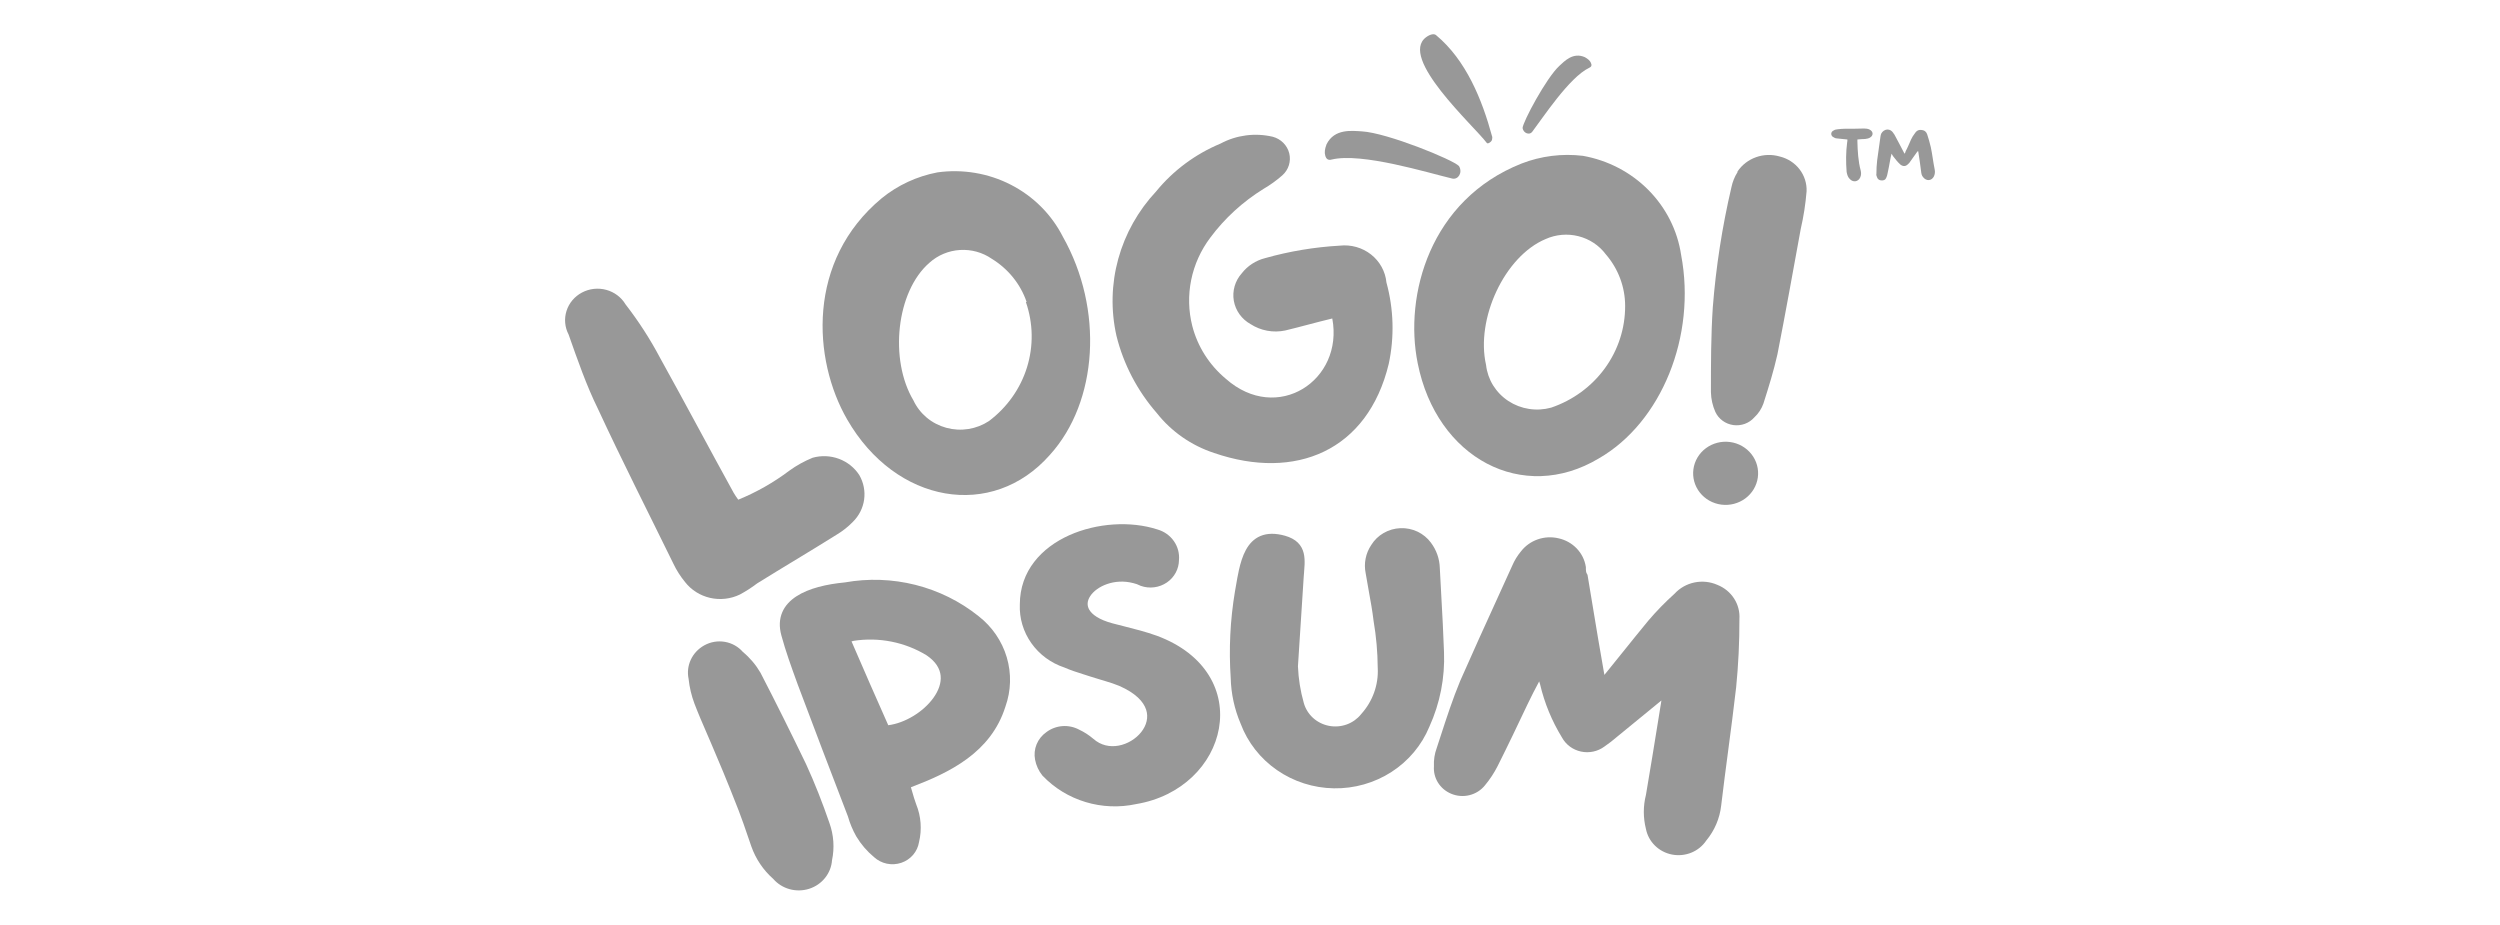
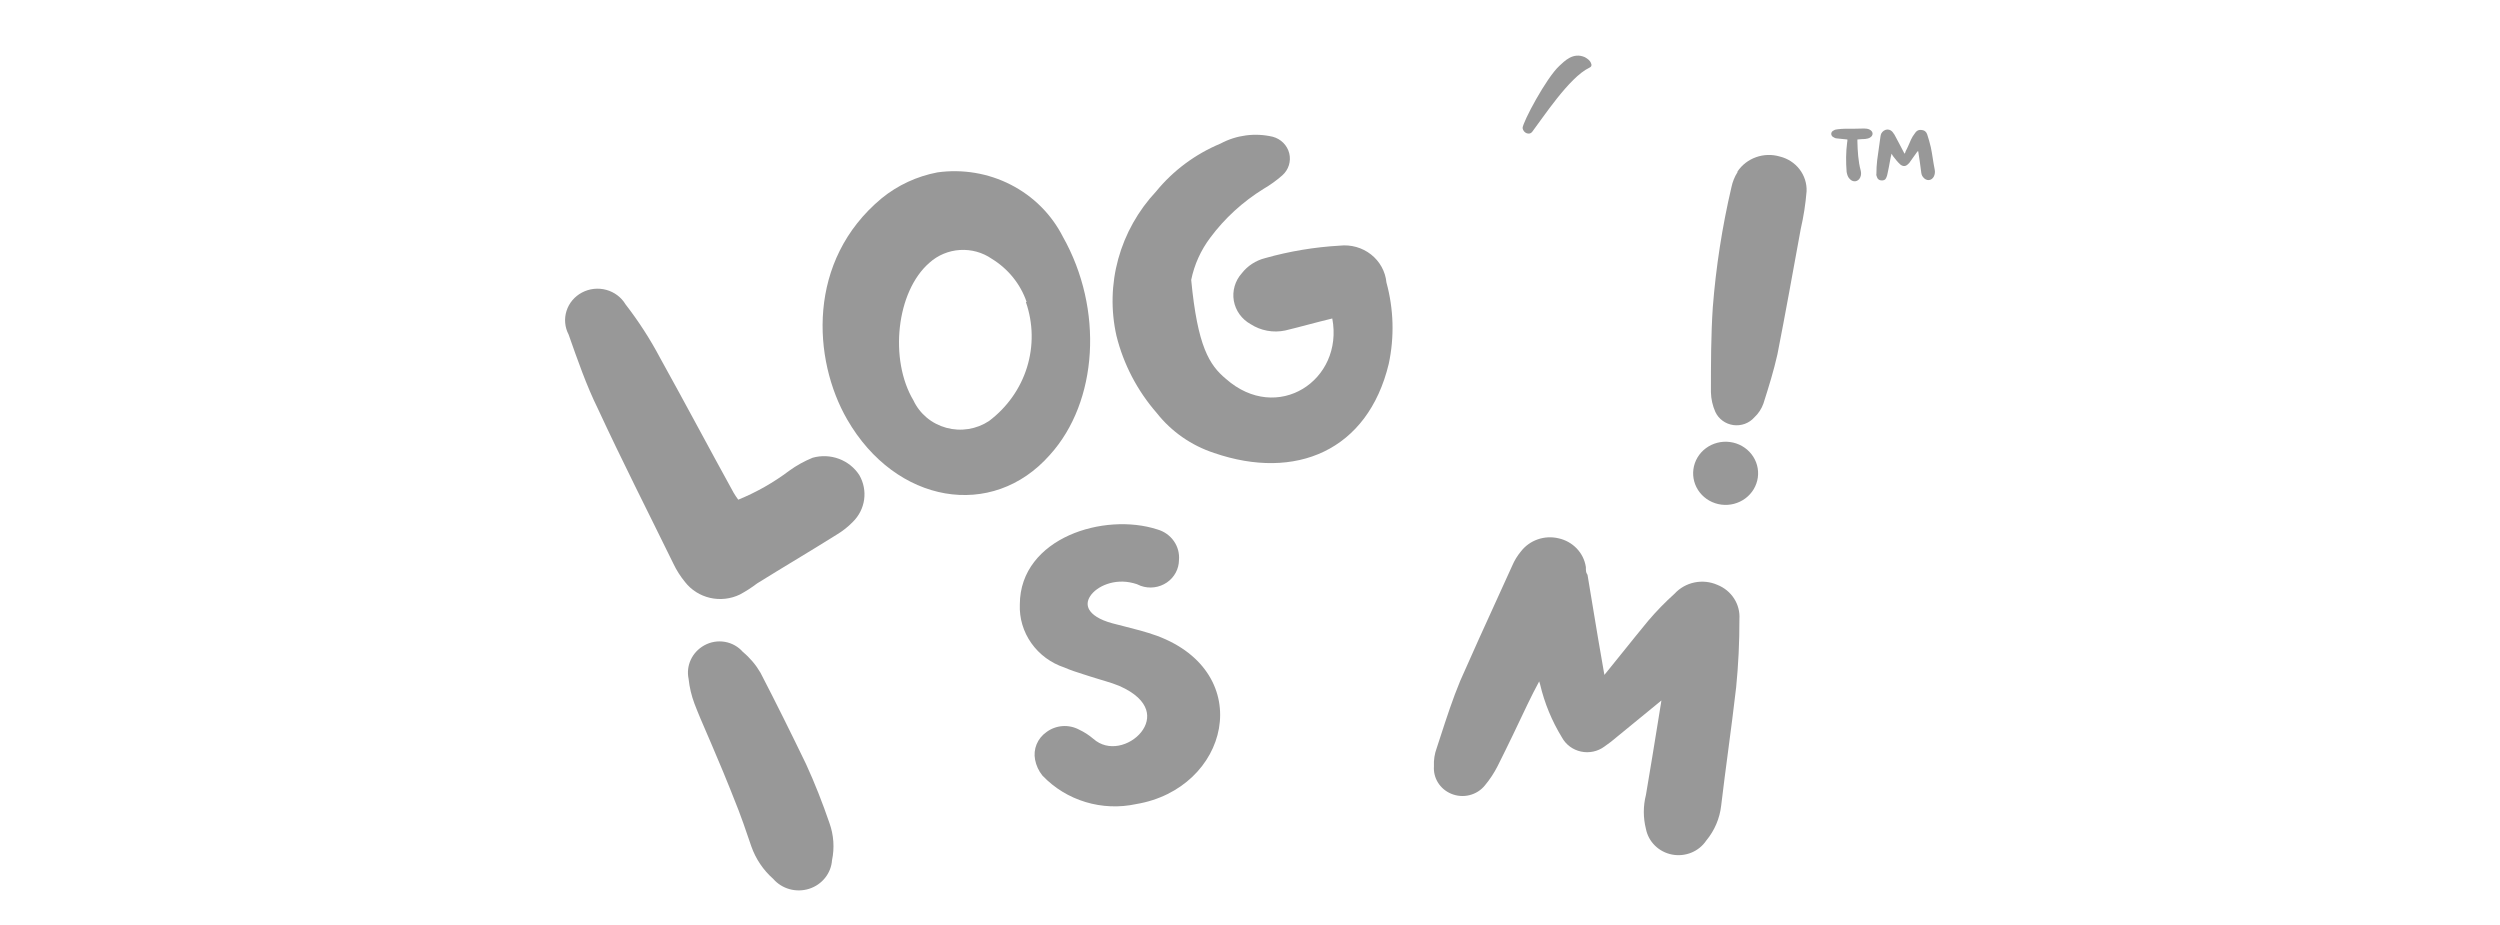
<svg xmlns="http://www.w3.org/2000/svg" width="146" height="54" viewBox="0 0 146 54" fill="none">
  <g clip-path="url(#clip0_3589_198)">
    <path d="M107.888 8.146C107.888 8.204 107.888 8.277 107.873 8.321C107.798 8.889 107.798 9.458 107.843 10.041C107.873 10.186 107.903 10.332 108.023 10.449C108.218 10.667 108.517 10.624 108.637 10.361C108.697 10.23 108.697 10.099 108.667 9.968C108.517 9.414 108.487 8.831 108.472 8.263C108.472 8.233 108.472 8.19 108.472 8.146C108.637 8.131 108.787 8.117 108.922 8.117C109.027 8.102 109.117 8.088 109.192 8.044C109.417 7.927 109.417 7.68 109.177 7.563C109.087 7.519 108.967 7.505 108.862 7.505C108.487 7.519 108.113 7.519 107.738 7.519C107.603 7.519 107.468 7.534 107.333 7.548C107.258 7.563 107.168 7.563 107.108 7.607C107.003 7.65 106.943 7.723 106.943 7.825C106.958 7.927 107.003 7.986 107.108 8.029C107.168 8.073 107.243 8.088 107.318 8.088C107.498 8.102 107.693 8.131 107.888 8.146ZM112.011 8.816C112.011 8.831 112.026 8.846 112.026 8.846C112.086 9.239 112.146 9.618 112.19 9.997C112.206 10.128 112.22 10.245 112.31 10.347C112.505 10.595 112.805 10.565 112.94 10.303C113 10.172 113.015 10.041 112.985 9.895C112.895 9.458 112.85 9.02 112.76 8.598C112.7 8.335 112.625 8.088 112.55 7.854C112.505 7.709 112.4 7.607 112.221 7.592C112.041 7.563 111.906 7.65 111.831 7.782C111.741 7.898 111.666 8.015 111.606 8.146C111.501 8.379 111.411 8.612 111.291 8.831C111.276 8.889 111.261 8.933 111.231 8.977C111.216 8.948 111.201 8.933 111.201 8.933C111.006 8.569 110.826 8.204 110.631 7.854C110.601 7.825 110.586 7.796 110.571 7.767C110.481 7.636 110.376 7.563 110.212 7.563C110.062 7.578 109.942 7.665 109.867 7.796C109.837 7.854 109.837 7.898 109.822 7.956C109.762 8.423 109.687 8.889 109.627 9.356C109.597 9.618 109.582 9.88 109.582 10.143C109.567 10.201 109.582 10.274 109.612 10.332C109.642 10.449 109.732 10.522 109.852 10.536C110.002 10.551 110.107 10.507 110.152 10.39C110.196 10.303 110.212 10.23 110.227 10.157C110.287 9.895 110.331 9.647 110.376 9.399C110.406 9.254 110.421 9.137 110.466 8.977C110.496 9.035 110.526 9.079 110.556 9.122C110.691 9.297 110.826 9.472 110.991 9.618C111.156 9.735 111.291 9.72 111.426 9.589C111.456 9.56 111.471 9.545 111.501 9.516C111.636 9.312 111.801 9.108 111.936 8.904C111.966 8.875 111.981 8.846 112.011 8.816Z" fill="#989898" />
-     <path d="M77.468 8.432C77.364 8.709 77.344 8.909 77.392 9.075C77.445 9.3 77.583 9.374 77.77 9.317C79.531 8.893 83.393 10.095 84.822 10.43C85.159 10.5 85.434 10.077 85.204 9.698C84.868 9.33 81.008 7.757 79.535 7.672C78.958 7.64 77.926 7.496 77.468 8.432Z" fill="#989898" />
    <path d="M92.559 3.341C92.746 3.446 92.852 3.547 92.903 3.659C92.98 3.806 92.94 3.908 92.81 3.96C91.646 4.512 90.097 6.89 89.472 7.71C89.32 7.899 88.971 7.789 88.918 7.479C88.929 7.128 90.302 4.548 91.068 3.845C91.369 3.57 91.867 3.032 92.559 3.341Z" fill="#989898" />
-     <path d="M83.289 2.17C83.514 2.005 83.749 1.947 83.868 2.054C85.624 3.515 86.556 5.827 87.132 7.944C87.154 7.993 87.156 8.064 87.138 8.138C87.131 8.201 87.084 8.268 87.008 8.319C86.928 8.376 86.859 8.393 86.826 8.344C86.056 7.327 81.66 3.366 83.289 2.17Z" fill="#989898" />
    <path d="M46.098 27.486C46.519 27.181 46.977 26.928 47.461 26.731C47.968 26.59 48.508 26.613 48.999 26.797C49.491 26.981 49.908 27.316 50.187 27.751C50.436 28.184 50.533 28.685 50.465 29.177C50.396 29.67 50.164 30.127 49.805 30.48C49.526 30.766 49.21 31.016 48.865 31.222C47.325 32.189 45.771 33.103 44.218 34.07C43.9 34.312 43.563 34.53 43.209 34.72C42.672 34.98 42.058 35.05 41.473 34.917C40.888 34.784 40.369 34.456 40.007 33.991C39.736 33.661 39.507 33.301 39.325 32.918C37.854 29.91 36.327 26.916 34.91 23.856C34.256 22.531 33.724 21.007 33.207 19.537C32.983 19.11 32.939 18.614 33.085 18.156C33.23 17.698 33.554 17.313 33.988 17.084C34.421 16.854 34.929 16.798 35.404 16.927C35.879 17.056 36.284 17.36 36.532 17.775C37.294 18.759 37.969 19.805 38.549 20.901C40.02 23.551 41.424 26.201 42.841 28.771C42.924 28.913 43.015 29.05 43.114 29.182C44.181 28.746 45.184 28.175 46.098 27.486Z" fill="#989898" />
    <path d="M61.316 26.562C57.95 30.39 52.308 29.423 49.474 24.495C47.457 20.997 47.103 15.221 51.491 11.578C52.428 10.815 53.548 10.295 54.748 10.067C56.218 9.862 57.718 10.114 59.032 10.788C60.346 11.461 61.408 12.521 62.066 13.816C64.464 18.056 64.123 23.461 61.316 26.562ZM59.953 17.632C59.596 16.59 58.878 15.701 57.923 15.115C57.382 14.74 56.725 14.558 56.062 14.599C55.4 14.64 54.772 14.902 54.284 15.34C52.336 17.023 51.927 21.011 53.344 23.382C53.525 23.769 53.79 24.112 54.121 24.389C54.453 24.666 54.843 24.868 55.263 24.983C55.684 25.098 56.125 25.122 56.556 25.054C56.988 24.985 57.398 24.826 57.759 24.587C58.816 23.791 59.591 22.695 59.977 21.451C60.362 20.207 60.34 18.877 59.913 17.645L59.953 17.632Z" fill="#989898" />
-     <path d="M75.053 19.301C74.708 19.373 74.352 19.378 74.006 19.314C73.659 19.25 73.33 19.12 73.036 18.93C72.779 18.787 72.558 18.591 72.388 18.355C72.219 18.119 72.105 17.849 72.055 17.566C72.006 17.282 72.022 16.991 72.102 16.714C72.182 16.436 72.324 16.18 72.518 15.963C72.856 15.526 73.337 15.213 73.881 15.075C75.302 14.674 76.764 14.43 78.242 14.346C78.566 14.31 78.895 14.336 79.209 14.425C79.522 14.514 79.815 14.662 80.069 14.862C80.323 15.062 80.533 15.309 80.687 15.589C80.841 15.869 80.937 16.176 80.967 16.493C81.393 18.046 81.439 19.675 81.103 21.249C79.877 26.336 75.652 28.085 70.91 26.456C69.579 26.02 68.412 25.208 67.558 24.124C66.419 22.818 65.611 21.271 65.2 19.606C64.867 18.124 64.903 16.585 65.306 15.12C65.71 13.654 66.467 12.303 67.517 11.18C68.513 9.959 69.805 8.999 71.278 8.385C72.209 7.886 73.298 7.744 74.331 7.987C74.565 8.05 74.778 8.173 74.947 8.343C75.115 8.513 75.235 8.724 75.292 8.953C75.349 9.183 75.341 9.424 75.271 9.65C75.2 9.876 75.068 10.079 74.889 10.239C74.549 10.539 74.179 10.805 73.785 11.034C72.574 11.784 71.519 12.751 70.678 13.883C70.127 14.615 69.747 15.456 69.566 16.346C69.385 17.237 69.406 18.155 69.629 19.036C69.938 20.238 70.624 21.317 71.591 22.123C74.589 24.773 78.487 22.216 77.805 18.599C76.811 18.838 75.939 19.089 75.053 19.301Z" fill="#989898" />
-     <path d="M93.368 26.774C88.939 29.423 83.897 26.774 82.793 21.209C81.989 17.235 83.515 11.67 88.857 9.551C89.994 9.109 91.227 8.954 92.441 9.1C93.9 9.36 95.239 10.058 96.268 11.097C97.298 12.136 97.966 13.462 98.178 14.89C99.078 19.619 97.034 24.667 93.368 26.774ZM94.908 17.857C94.906 16.757 94.506 15.692 93.777 14.85C93.387 14.329 92.823 13.956 92.182 13.794C91.541 13.632 90.862 13.692 90.261 13.962C87.862 14.969 86.172 18.626 86.786 21.315C86.833 21.737 86.974 22.144 87.199 22.508C87.425 22.871 87.729 23.183 88.091 23.42C88.453 23.657 88.864 23.815 89.296 23.881C89.727 23.948 90.168 23.922 90.588 23.806C91.856 23.375 92.953 22.571 93.728 21.504C94.502 20.438 94.915 19.163 94.908 17.857Z" fill="#989898" />
+     <path d="M75.053 19.301C74.708 19.373 74.352 19.378 74.006 19.314C73.659 19.25 73.33 19.12 73.036 18.93C72.779 18.787 72.558 18.591 72.388 18.355C72.219 18.119 72.105 17.849 72.055 17.566C72.006 17.282 72.022 16.991 72.102 16.714C72.182 16.436 72.324 16.18 72.518 15.963C72.856 15.526 73.337 15.213 73.881 15.075C75.302 14.674 76.764 14.43 78.242 14.346C78.566 14.31 78.895 14.336 79.209 14.425C79.522 14.514 79.815 14.662 80.069 14.862C80.323 15.062 80.533 15.309 80.687 15.589C80.841 15.869 80.937 16.176 80.967 16.493C81.393 18.046 81.439 19.675 81.103 21.249C79.877 26.336 75.652 28.085 70.91 26.456C69.579 26.02 68.412 25.208 67.558 24.124C66.419 22.818 65.611 21.271 65.2 19.606C64.867 18.124 64.903 16.585 65.306 15.12C65.71 13.654 66.467 12.303 67.517 11.18C68.513 9.959 69.805 8.999 71.278 8.385C72.209 7.886 73.298 7.744 74.331 7.987C74.565 8.05 74.778 8.173 74.947 8.343C75.115 8.513 75.235 8.724 75.292 8.953C75.349 9.183 75.341 9.424 75.271 9.65C75.2 9.876 75.068 10.079 74.889 10.239C74.549 10.539 74.179 10.805 73.785 11.034C72.574 11.784 71.519 12.751 70.678 13.883C70.127 14.615 69.747 15.456 69.566 16.346C69.938 20.238 70.624 21.317 71.591 22.123C74.589 24.773 78.487 22.216 77.805 18.599C76.811 18.838 75.939 19.089 75.053 19.301Z" fill="#989898" />
    <path d="M102.657 27.886C102.59 28.371 102.328 28.811 101.928 29.107C101.528 29.404 101.023 29.535 100.524 29.47C100.025 29.405 99.574 29.15 99.268 28.761C98.963 28.372 98.829 27.881 98.896 27.396C98.963 26.911 99.225 26.472 99.625 26.175C100.025 25.878 100.53 25.748 101.028 25.813C101.527 25.878 101.979 26.133 102.284 26.522C102.59 26.911 102.724 27.401 102.657 27.886ZM101.471 10.014C101.73 9.629 102.111 9.336 102.555 9.179C103 9.021 103.485 9.007 103.938 9.14C104.399 9.252 104.806 9.514 105.091 9.883C105.376 10.252 105.522 10.705 105.505 11.167C105.445 11.907 105.331 12.642 105.164 13.366C104.715 15.817 104.279 18.268 103.802 20.692C103.584 21.66 103.297 22.587 102.984 23.567C102.875 23.874 102.693 24.151 102.453 24.375C102.303 24.545 102.112 24.674 101.898 24.753C101.683 24.831 101.452 24.855 101.225 24.824C100.998 24.792 100.783 24.705 100.6 24.571C100.417 24.437 100.271 24.261 100.177 24.058C100.015 23.693 99.927 23.302 99.918 22.905C99.918 21.262 99.918 19.606 100.027 17.95C100.212 15.586 100.576 13.24 101.117 10.928C101.181 10.619 101.301 10.322 101.471 10.054V10.014Z" fill="#989898" />
    <path fill-rule="evenodd" clip-rule="evenodd" d="M40.34 38.533C40.179 38.882 40.135 39.271 40.214 39.646C40.266 40.14 40.381 40.626 40.556 41.092C40.774 41.664 41.018 42.229 41.32 42.925C41.389 43.085 41.461 43.252 41.537 43.428C41.943 44.372 42.453 45.578 43.133 47.322C43.325 47.818 43.496 48.318 43.668 48.821C43.738 49.024 43.807 49.228 43.879 49.433C44.135 50.16 44.575 50.813 45.159 51.33C45.407 51.614 45.736 51.822 46.104 51.925C46.48 52.031 46.88 52.024 47.252 51.906C47.624 51.788 47.95 51.564 48.189 51.262C48.424 50.967 48.563 50.611 48.59 50.239C48.742 49.515 48.69 48.764 48.44 48.066C48.042 46.906 47.589 45.745 47.067 44.609L47.064 44.604C46.205 42.828 45.332 41.063 44.417 39.298L44.41 39.285C44.142 38.825 43.794 38.414 43.382 38.071C43.114 37.764 42.745 37.556 42.337 37.485C41.92 37.412 41.49 37.486 41.124 37.692C40.778 37.885 40.503 38.179 40.34 38.533Z" fill="#989898" />
-     <path fill-rule="evenodd" clip-rule="evenodd" d="M53.463 34.157C52.116 33.818 50.709 33.769 49.34 34.013C48.28 34.114 47.237 34.352 46.514 34.823C46.145 35.062 45.847 35.37 45.682 35.761C45.515 36.155 45.494 36.604 45.631 37.105C45.88 38.023 46.203 38.916 46.526 39.806L46.578 39.95L46.579 39.953C47.55 42.538 48.53 45.113 49.519 47.68C49.634 48.085 49.797 48.475 50.005 48.843L50.009 48.85C50.283 49.307 50.635 49.716 51.049 50.06C51.256 50.248 51.512 50.379 51.79 50.438C52.071 50.496 52.362 50.479 52.634 50.388C52.905 50.297 53.145 50.135 53.328 49.92C53.508 49.708 53.626 49.454 53.67 49.182C53.848 48.446 53.791 47.674 53.505 46.97C53.416 46.733 53.346 46.49 53.273 46.236C53.248 46.151 53.223 46.064 53.197 45.976C55.46 45.116 57.869 43.959 58.716 41.268C59.048 40.338 59.075 39.331 58.795 38.386C58.515 37.439 57.939 36.599 57.148 35.983C56.071 35.121 54.814 34.498 53.463 34.157ZM49.729 37.458C49.773 37.446 49.818 37.434 49.863 37.423C51.337 37.198 52.845 37.498 54.109 38.268C54.666 38.645 54.894 39.063 54.934 39.466C54.974 39.881 54.819 40.33 54.507 40.762C53.919 41.578 52.844 42.231 51.874 42.353C51.167 40.769 50.448 39.121 49.729 37.458Z" fill="#989898" />
    <path d="M62.445 31.258C64.05 30.538 66.037 30.414 67.592 30.92C67.984 31.031 68.323 31.271 68.553 31.599C68.782 31.924 68.887 32.317 68.852 32.71C68.85 32.964 68.785 33.215 68.664 33.441C68.541 33.671 68.363 33.869 68.144 34.018C67.926 34.167 67.673 34.263 67.409 34.297C67.144 34.332 66.875 34.304 66.624 34.215L66.605 34.209L66.587 34.199C66.458 34.134 66.322 34.085 66.181 34.053L66.172 34.051C65.078 33.768 64.046 34.236 63.669 34.812C63.489 35.086 63.467 35.362 63.617 35.614C63.777 35.884 64.17 36.187 64.966 36.402C65.185 36.461 65.409 36.517 65.637 36.574C66.266 36.733 66.92 36.897 67.552 37.125L67.555 37.126C70.472 38.205 71.558 40.44 71.186 42.542C70.819 44.621 69.033 46.513 66.347 46.959C65.37 47.17 64.353 47.129 63.398 46.84C62.439 46.551 61.575 46.023 60.892 45.308L60.874 45.289C60.658 45.02 60.513 44.704 60.449 44.368C60.389 44.066 60.421 43.753 60.538 43.466C60.655 43.182 60.853 42.936 61.109 42.756C61.379 42.553 61.704 42.431 62.044 42.405C62.383 42.38 62.723 42.452 63.021 42.611C63.319 42.751 63.595 42.929 63.844 43.142L63.849 43.145C64.288 43.536 64.82 43.638 65.33 43.544C65.847 43.448 66.334 43.15 66.647 42.755C66.957 42.363 67.082 41.897 66.934 41.444C66.785 40.989 66.337 40.478 65.352 40.051C65.095 39.945 64.828 39.859 64.551 39.776C64.476 39.753 64.4 39.731 64.323 39.708C64.117 39.648 63.906 39.585 63.699 39.516C63.556 39.469 63.415 39.424 63.275 39.38C62.892 39.259 62.519 39.141 62.159 38.982C61.377 38.723 60.702 38.226 60.233 37.564C59.762 36.9 59.525 36.106 59.558 35.3C59.56 33.336 60.832 31.983 62.445 31.258Z" fill="#989898" />
-     <path d="M82.785 31.049C82.474 30.901 82.13 30.831 81.784 30.845C81.438 30.859 81.101 30.956 80.803 31.128C80.508 31.299 80.26 31.538 80.083 31.825C79.92 32.066 79.808 32.336 79.752 32.619C79.695 32.902 79.697 33.193 79.755 33.476C79.813 33.839 79.878 34.191 79.941 34.54C80.046 35.116 80.148 35.679 80.216 36.253L80.218 36.267C80.372 37.168 80.452 38.078 80.459 38.991L80.46 39.004C80.512 39.989 80.167 40.955 79.498 41.697L79.487 41.711C79.269 41.982 78.978 42.189 78.647 42.309C78.315 42.428 77.955 42.456 77.608 42.388C77.261 42.32 76.94 42.16 76.681 41.925C76.423 41.69 76.236 41.389 76.143 41.057C75.944 40.358 75.829 39.638 75.8 38.913L76.139 33.656C76.144 33.587 76.15 33.516 76.156 33.445C76.169 33.286 76.182 33.123 76.188 32.971C76.195 32.748 76.189 32.519 76.135 32.301C76.08 32.079 75.976 31.868 75.792 31.688C75.609 31.51 75.362 31.379 75.051 31.289C74.49 31.131 74.015 31.136 73.619 31.299C73.223 31.463 72.951 31.766 72.76 32.116C72.569 32.464 72.447 32.875 72.354 33.286C72.285 33.592 72.23 33.913 72.178 34.218C72.159 34.323 72.142 34.427 72.124 34.527L72.123 34.53C71.843 36.205 71.759 37.905 71.874 39.598C71.896 40.513 72.092 41.416 72.453 42.261C72.861 43.351 73.599 44.296 74.57 44.97C75.543 45.646 76.704 46.019 77.9 46.038C79.095 46.058 80.269 45.724 81.265 45.081C82.26 44.438 83.03 43.518 83.475 42.44C84.098 41.068 84.39 39.576 84.33 38.077C84.293 36.983 84.232 35.881 84.171 34.784C84.141 34.246 84.111 33.709 84.085 33.175C84.071 32.64 83.89 32.122 83.564 31.69C83.363 31.417 83.095 31.197 82.785 31.049Z" fill="#989898" />
    <path d="M93.796 39.292C93.764 39.331 93.731 39.372 93.696 39.414C93.443 37.995 93.209 36.576 92.974 35.155C92.89 34.645 92.805 34.133 92.72 33.623L92.71 33.566L92.679 33.517C92.621 33.424 92.615 33.334 92.615 33.14V33.117L92.611 33.095C92.548 32.696 92.362 32.323 92.078 32.028C91.794 31.733 91.426 31.527 91.021 31.438C90.617 31.341 90.192 31.363 89.8 31.5C89.409 31.637 89.069 31.882 88.82 32.206C88.614 32.455 88.445 32.73 88.319 33.025C88.031 33.659 87.741 34.296 87.451 34.933L87.446 34.944C86.72 36.537 85.989 38.14 85.279 39.756L85.277 39.761C84.842 40.808 84.482 41.912 84.124 43.013C84.052 43.232 83.981 43.452 83.909 43.671C83.779 44.018 83.723 44.387 83.742 44.756C83.719 45.086 83.8 45.415 83.975 45.699C84.154 45.989 84.422 46.217 84.741 46.351C85.079 46.495 85.457 46.526 85.815 46.438C86.172 46.35 86.489 46.15 86.717 45.868C87.007 45.521 87.257 45.142 87.46 44.741C88.061 43.546 88.636 42.336 89.207 41.132C89.429 40.666 89.644 40.248 89.888 39.794C89.905 39.85 89.922 39.905 89.94 39.959C90.196 41.057 90.629 42.108 91.222 43.074C91.334 43.278 91.491 43.457 91.68 43.598C91.872 43.741 92.094 43.841 92.33 43.891C92.566 43.942 92.81 43.942 93.046 43.892C93.281 43.842 93.504 43.742 93.696 43.6L94.076 43.323L97.027 40.907L96.853 41.988C96.613 43.474 96.375 44.948 96.123 46.422C95.957 47.075 95.958 47.758 96.123 48.411C96.195 48.779 96.378 49.117 96.649 49.383C96.922 49.652 97.271 49.834 97.652 49.907C98.033 49.979 98.427 49.939 98.784 49.791C99.136 49.645 99.435 49.401 99.644 49.09C100.131 48.504 100.434 47.793 100.517 47.043C100.642 45.985 100.784 44.912 100.925 43.839C101.088 42.602 101.251 41.366 101.389 40.154L101.39 40.15C101.522 38.823 101.586 37.49 101.582 36.157C101.611 35.736 101.503 35.316 101.273 34.957C101.042 34.597 100.701 34.317 100.297 34.157C99.876 33.971 99.406 33.922 98.955 34.016C98.507 34.109 98.101 34.339 97.796 34.671C97.252 35.161 96.741 35.684 96.268 36.239L96.264 36.243C95.747 36.869 95.234 37.508 94.723 38.143C94.413 38.529 94.104 38.913 93.796 39.292Z" fill="#989898" />
  </g>
  <defs>
    <clipPath id="clip0_3589_198">
      <rect width="80" height="50" fill="white" transform="translate(33 2)" />
    </clipPath>
  </defs>
</svg>